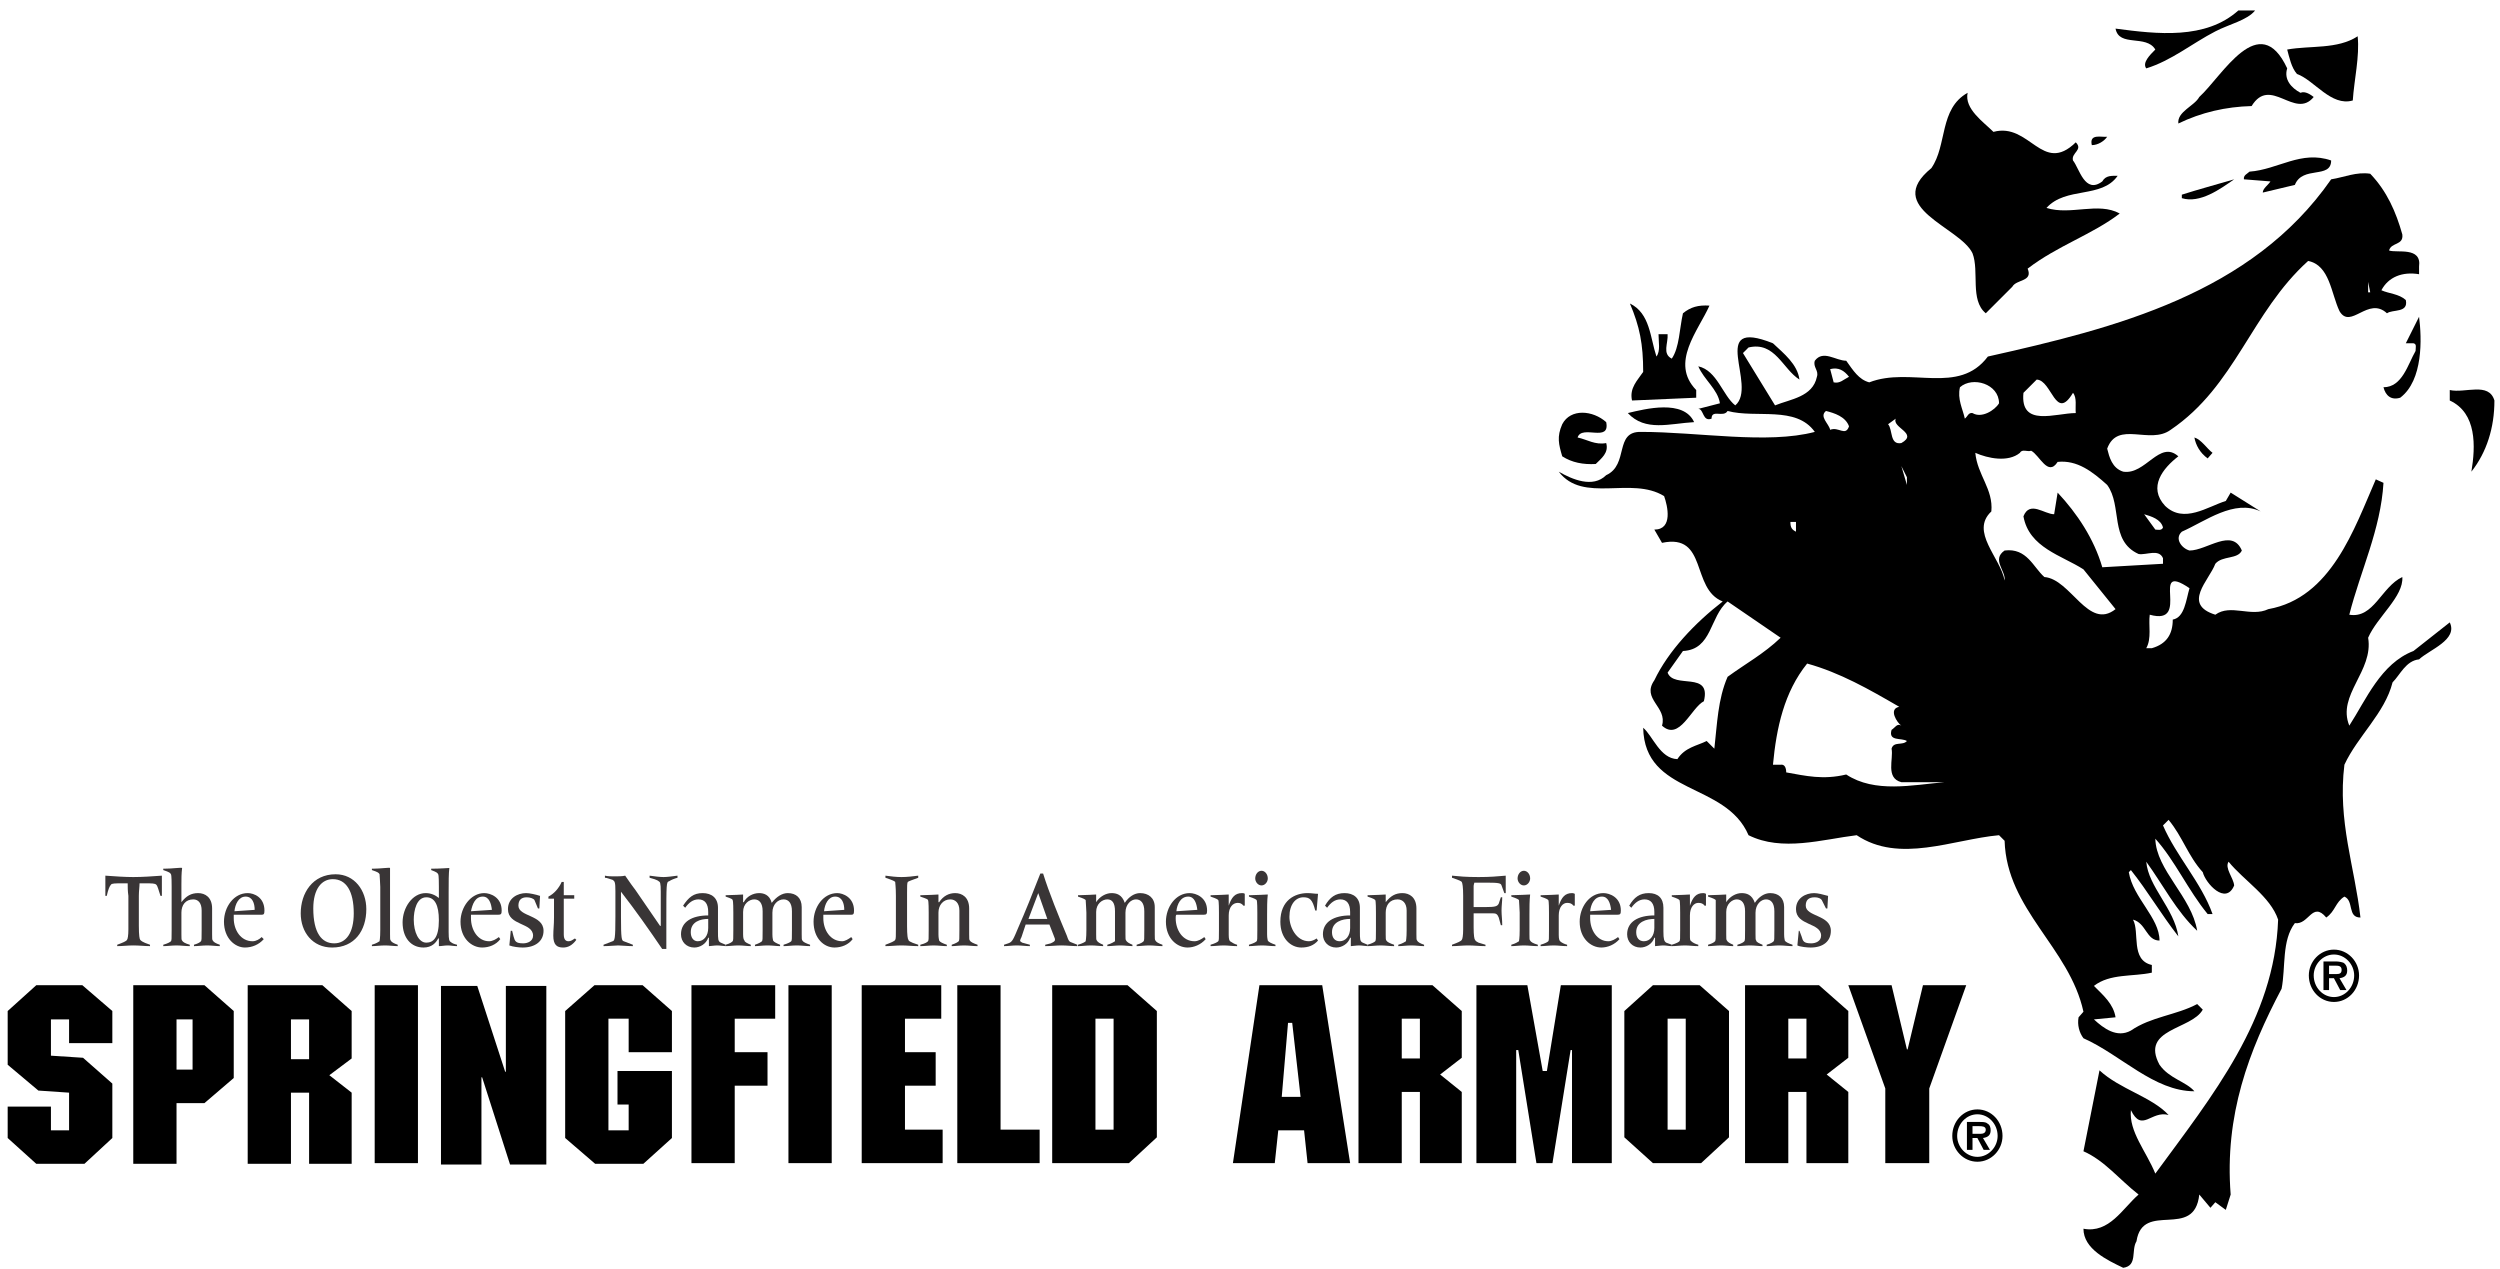
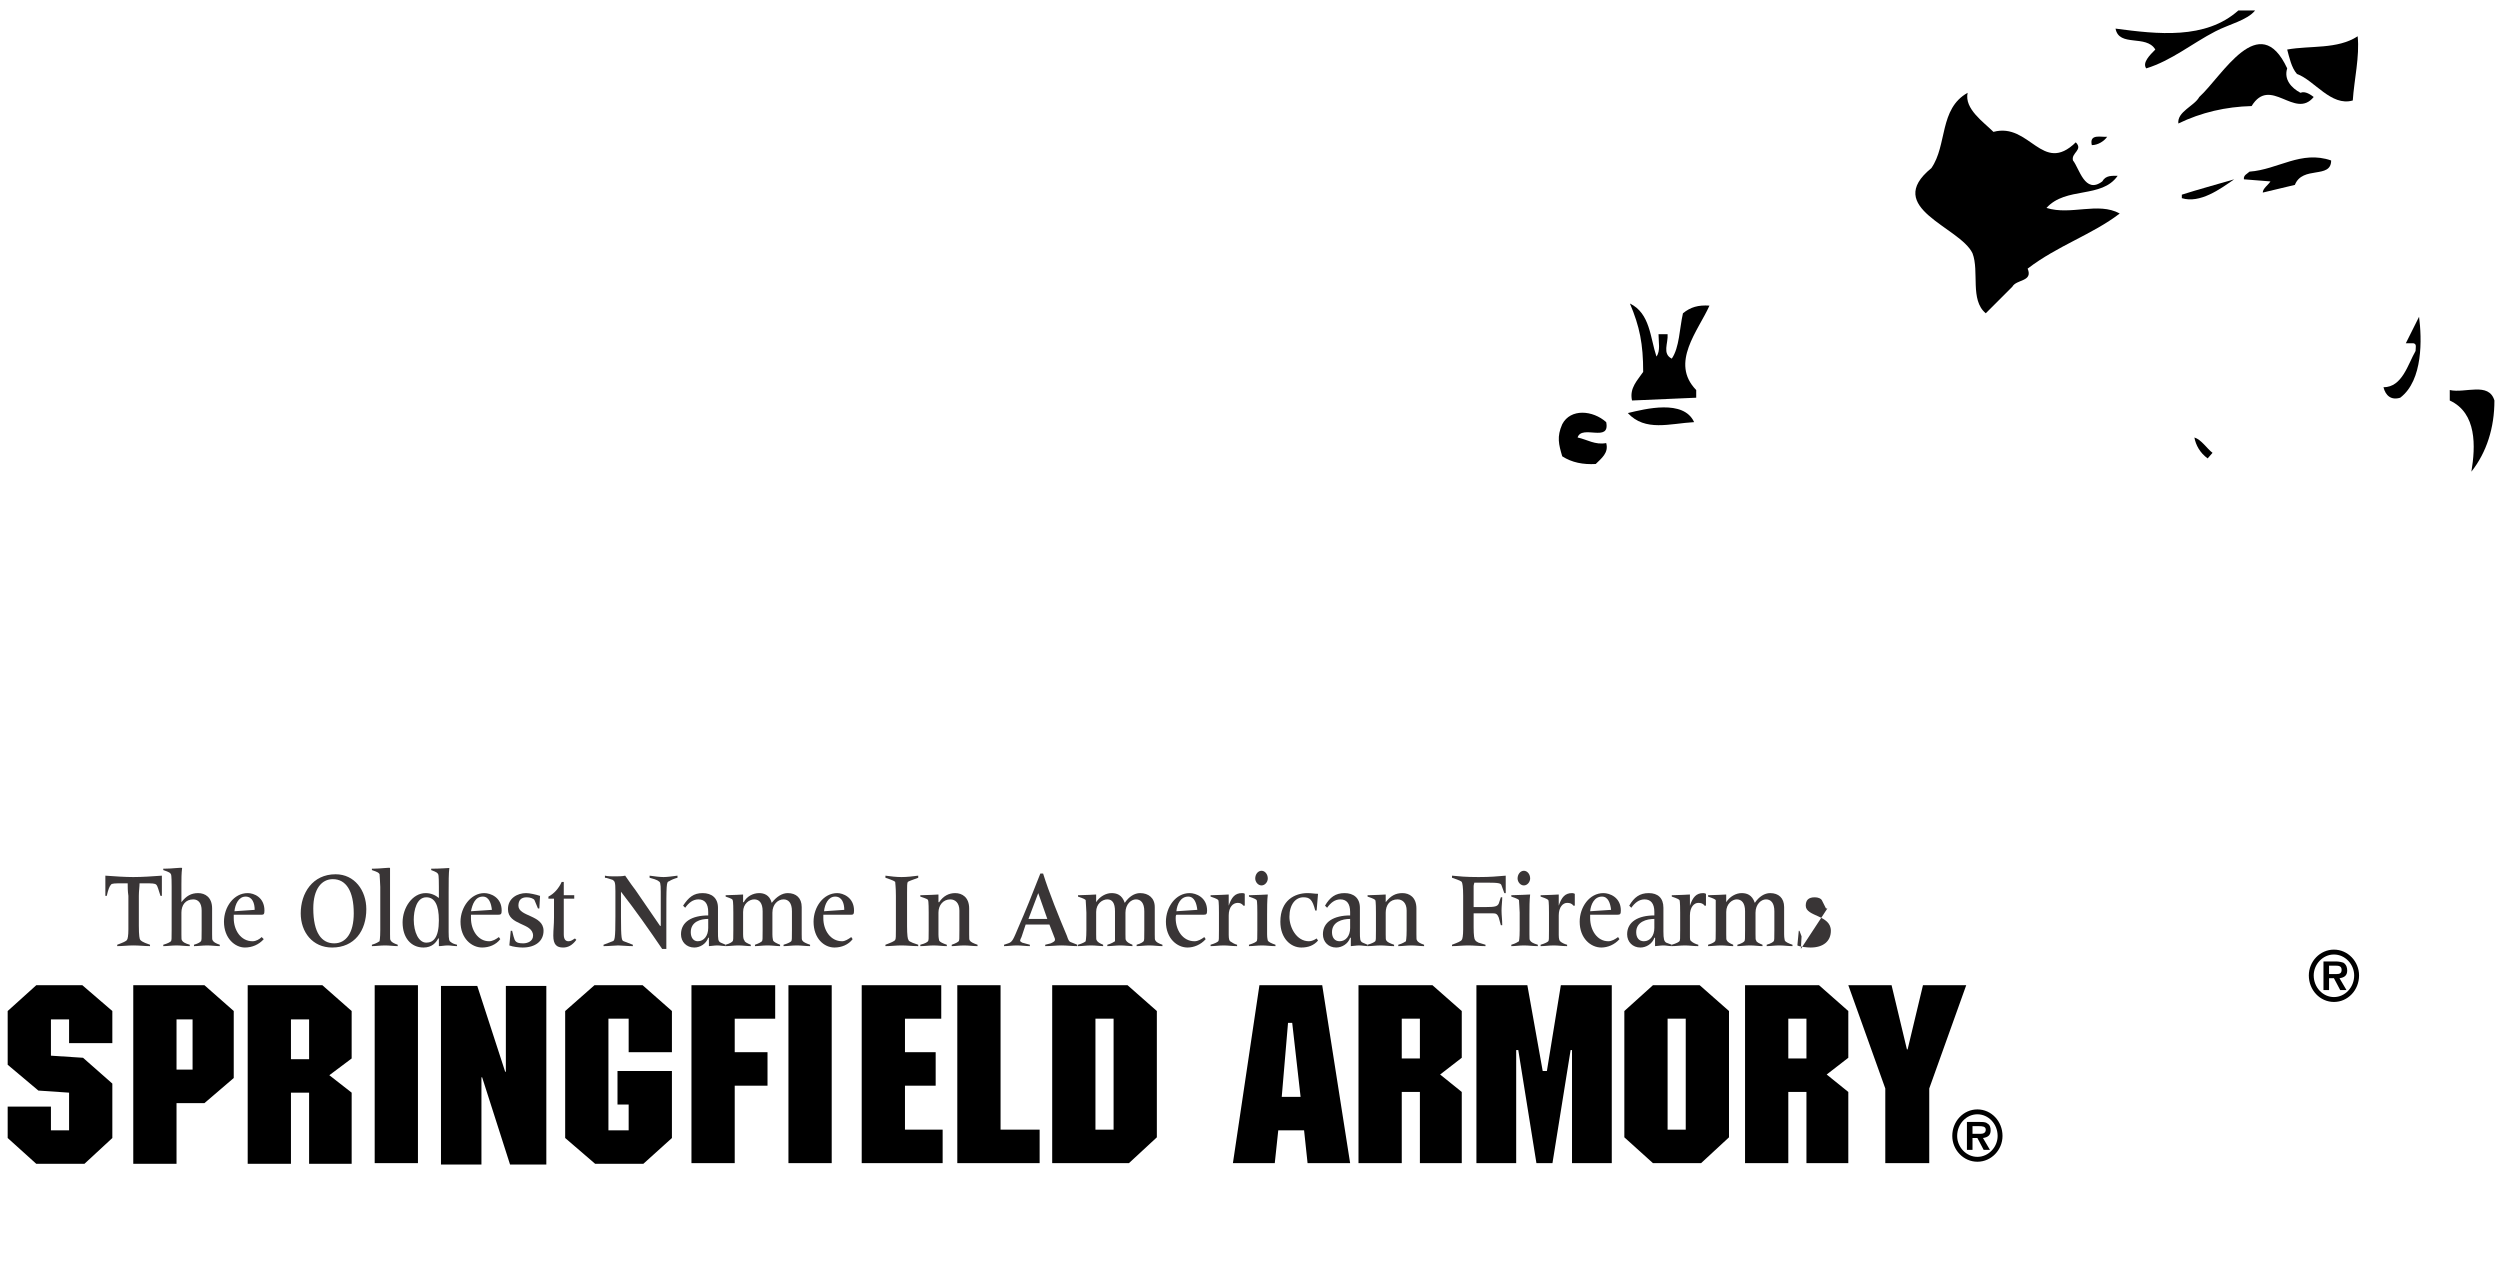
<svg xmlns="http://www.w3.org/2000/svg" xml:space="preserve" width="3.583in" height="1.819in" version="1.1" style="shape-rendering:geometricPrecision; text-rendering:geometricPrecision; image-rendering:optimizeQuality; fill-rule:evenodd; clip-rule:evenodd" viewBox="0 0 3583 1819">
  <defs>
    <style type="text/css">
   
    .fil0 {fill:black;fill-rule:nonzero}
    .fil1 {fill:#393536;fill-rule:nonzero}
   
  </style>
  </defs>
  <g id="Layer_x0020_1">
    <path class="fil0" d="M3232 15c-11,14 -38,20 -57,30 -33,17 -63,42 -99,53 -6,-8 5,-19 13,-27 -13,-22 -52,-3 -57,-30 60,8 129,16 176,-26l24 0z" />
    <path class="fil0" d="M3379 52c3,29 -5,62 -7,92 -31,9 -55,-29 -80,-38 -8,-9 -11,-24 -14,-35 33,-6 72,0 101,-19z" />
    <path class="fil0" d="M3278 98c-5,16 6,28 19,35 7,-3 15,3 19,6 -27,33 -62,-31 -89,13 -37,1 -72,9 -105,25 -2,-17 23,-25 30,-38 33,-30 86,-127 126,-41z" />
    <path class="fil0" d="M2857 189c52,-14 70,62 118,15 11,11 -7,15 -4,26 9,11 17,49 42,30 5,-9 14,-8 22,-8 -23,33 -74,15 -102,46 35,11 74,-9 105,8 -39,30 -89,46 -132,79 8,19 -16,15 -22,26l-38 38c-23,-19 -9,-60 -19,-86 -18,-38 -129,-65 -59,-122 23,-33 11,-85 52,-108 -5,23 23,42 37,56z" />
    <path class="fil0" d="M3020 196c-4,6 -13,12 -22,12 -4,-17 14,-11 22,-12z" />
    <path class="fil0" d="M3341 230c0,27 -41,7 -52,35l-46 11c0,-6 8,-11 11,-16l-38 -3c-1,-6 5,-8 8,-11 41,-3 74,-31 117,-16z" />
    <path class="fil0" d="M3202 257c-20,14 -49,35 -75,27l0 -5c25,-8 48,-14 75,-22z" />
    <path class="fil0" d="M2374 511c6,-8 3,-21 3,-32l13 0c1,13 -8,28 6,35 11,-16 11,-43 16,-65 11,-9 22,-12 38,-11 -16,36 -57,82 -19,121l0 11 -92 4c-4,-18 8,-29 16,-41 0,-40 -5,-65 -19,-98 29,14 29,49 38,76z" />
    <path class="fil0" d="M3440 570c-13,4 -21,-3 -24,-15 27,0 35,-33 46,-52 0,-5 2,-10 -3,-11l-11 0 19 -38c4,31 6,91 -27,116z" />
    <polygon class="fil0" points="3421,514 3432,514 " />
    <path class="fil0" d="M3575 574c0,39 -11,74 -33,102 6,-36 8,-84 -31,-102l0 -15c22,5 56,-12 64,15z" />
    <path class="fil0" d="M2428 605c-35,2 -70,14 -95,-13 25,-6 80,-20 95,13z" />
    <path class="fil0" d="M2302 605c6,30 -35,3 -41,22 14,3 25,11 41,8 4,14 -7,22 -15,30 -18,1 -34,-2 -48,-11 -5,-17 -8,-28 0,-46 12,-23 44,-20 63,-3z" />
    <path class="fil0" d="M3171 649l-7 8c-11,-8 -17,-19 -19,-30 10,3 18,16 26,22z" />
-     <path class="fil0" d="M3114 888c0,21 -9,35 -30,41l-8 0c8,-14 3,-33 5,-48 61,17 -2,-78 57,-38 -5,17 -7,42 -24,45zm-101 -75l0 0c-12,-41 -36,-77 -64,-107l-5 31c-14,0 -35,-20 -44,3 8,45 55,56 86,76l46 57c-39,31 -64,-43 -102,-46 -16,-14 -25,-42 -57,-38 -19,13 2,29 0,43 -6,-33 -50,-70 -19,-99 3,-32 -20,-52 -23,-84 18,8 47,14 64,0 3,-6 11,-1 16,-3 12,6 24,38 38,16 28,-3 50,14 71,33 22,30 3,80 45,99 11,2 29,-8 35,6l0 8 -87 5zm-197 -213l0 0c-3,-14 -11,-28 -7,-45 18,-16 56,-5 56,23 -6,10 -25,22 -38,14 -6,-1 -7,5 -11,8zm-170 510l0 0c-33,8 -58,2 -86,-3 0,-6 -2,-12 -8,-11l-11 0c5,-53 16,-104 49,-145 47,13 89,37 132,62 -16,3 -3,23 3,27 -6,-4 -9,3 -14,6 -5,17 14,11 22,16 -6,7 -19,0 -22,11 3,15 -9,42 14,48l62 0c-46,4 -100,16 -141,-11zm-72 -362l0 0 0 14c-6,-3 -8,-6 -8,-14l8 0zm43 -159l0 0c12,3 28,8 33,22 -5,15 -15,0 -27,5 -2,-9 -16,-19 -6,-27zm33 -49l0 0c-8,4 -13,10 -22,8l-5 -19c12,-3 20,2 27,11zm83 144l0 0 0 11 -8 -27 8 16zm-16 -84l0 0c-6,13 33,21 8,35 -17,3 -12,-19 -19,-27l11 -8zm183 -37l0 0 19 -19c22,1 27,61 52,19 6,7 3,20 4,29 -29,0 -80,21 -75,-29zm200 193l0 0c-2,5 -8,3 -11,3l-16 -22c10,3 24,7 27,19zm294 -352l0 0 3 15 -3 0 0 -15zm117 488l0 0 -52 41c-47,18 -68,70 -92,107 -18,-44 35,-78 27,-126 13,-30 51,-59 49,-87 -30,14 -41,60 -76,54 16,-63 45,-122 49,-189l-11 -5c-31,71 -64,170 -154,186 -25,12 -54,-8 -76,8 -48,-15 -9,-49 0,-73 10,-12 32,-6 38,-19 -14,-33 -50,0 -75,0 -11,-3 -22,-17 -11,-27 34,-15 75,-47 113,-29l-43 -27 -7 12c-26,8 -60,33 -87,7 -25,-27 -3,-54 19,-71 -27,-24 -47,27 -79,22 -16,-5 -20,-21 -23,-33 15,-41 61,-5 91,-27 93,-63 115,-168 197,-242 31,6 33,47 45,72 16,27 41,-22 68,3 8,-6 31,0 27,-19 -10,-9 -24,-9 -35,-14 10,-19 30,-27 54,-23l0 -11c4,-29 -32,-19 -43,-23 3,-12 21,-7 19,-23 -9,-32 -22,-62 -46,-87 -20,-3 -37,5 -56,8 -114,164 -309,213 -492,254 -42,56 -111,14 -170,37 -15,-4 -23,-17 -33,-31 -15,0 -33,-16 -45,0 -3,9 6,14 3,23 -6,29 -38,32 -60,41l-46 -75 8 -8c38,-9 49,31 73,46 -3,-22 -22,-37 -38,-52 -95,-38 -21,61 -54,89 -18,-14 -26,-50 -53,-56 8,19 28,33 31,53l-31 8c8,0 6,19 19,14 0,-14 17,-1 23,-11 41,11 98,-8 125,30 -68,18 -167,0 -249,0 -39,-1 -17,47 -50,62 -19,19 -49,6 -68,-5 35,46 104,6 151,35 5,14 13,48 -14,48l11 19c66,-14 41,66 87,84 -40,31 -78,71 -98,113 -19,27 19,38 11,65 25,23 42,-26 60,-35 11,-44 -43,-17 -52,-41l22 -31c42,-2 38,-49 64,-71l76 52c-24,23 -50,37 -76,56 -14,32 -15,68 -19,103l-11 -11c-14,7 -31,9 -42,26 -25,-1 -35,-33 -49,-45 2,97 118,77 151,154 48,24 106,6 155,0 61,41 138,6 204,0l8 8c3,99 93,153 113,245l-7 8c-2,11 1,22 7,30 54,24 101,76 159,76 -12,-14 -36,-18 -50,-38 -28,-52 46,-50 62,-79l-8 -8c-30,16 -66,18 -95,38 -20,11 -39,-3 -53,-16l31 -3c-3,-19 -17,-31 -31,-45 23,-18 56,-13 83,-19l0 -11c-31,-7 -17,-47 -27,-65 19,5 19,30 38,30 0,-33 -38,-61 -44,-98l3 -3c24,30 43,63 68,95 -6,-40 -43,-71 -46,-107 24,33 43,71 73,99 -8,-49 -59,-87 -60,-132 28,31 47,74 75,108l7 0c-16,-45 -52,-83 -71,-127l8 -8c20,24 28,52 49,75 4,16 33,48 45,19 -1,-11 -14,-25 -8,-34 22,27 60,50 71,83 -5,143 -94,252 -176,364 -13,-32 -38,-60 -35,-91 16,33 29,0 54,7 -24,-26 -70,-37 -99,-64l-23 116c30,13 52,41 79,62 -23,20 -42,56 -79,49 0,29 34,45 57,56 21,-3 11,-25 19,-38 9,-59 83,-1 90,-67l16 19 7 -8 15 11 7 -22c-9,-114 26,-206 73,-295 6,-31 0,-69 19,-94 20,3 25,-32 45,-8 13,-9 13,-22 26,-30 14,6 4,30 23,30 -8,-72 -33,-138 -23,-219 19,-41 58,-74 69,-118 11,-11 19,-31 38,-33 15,-14 56,-28 44,-53z" />
    <polygon class="fil0" points="118,1412 161,1449 161,1495 99,1495 99,1461 73,1461 73,1513 119,1516 161,1553 161,1631 121,1668 52,1668 11,1631 11,1586 73,1586 73,1620 99,1620 99,1566 55,1563 11,1526 11,1449 52,1412 " />
    <path class="fil0" d="M253 1533l23 0 0 -72 -23 0 0 72zm82 12l0 0 -42 36 -40 0 0 87 -62 0 0 -256 102 0 42 37 0 96z" />
    <path class="fil0" d="M417 1518l26 0 0 -57 -26 0 0 57zm87 -1l0 0 -32 24 32 25 0 102 -61 0 0 -102 -26 0 0 102 -62 0 0 -256 107 0 42 37 0 68z" />
    <polygon class="fil0" points="537,1412 599,1412 599,1667 537,1667 " />
    <polygon class="fil0" points="783,1669 731,1669 691,1544 690,1544 690,1669 632,1669 632,1413 684,1413 724,1536 725,1536 725,1413 783,1413 " />
    <polygon class="fil0" points="963,1508 901,1508 901,1460 872,1460 872,1620 901,1620 901,1583 885,1583 885,1535 963,1535 963,1631 922,1668 853,1668 810,1631 810,1449 852,1412 921,1412 963,1449 " />
    <polygon class="fil0" points="1111,1460 1053,1460 1053,1508 1100,1508 1100,1556 1053,1556 1053,1667 991,1667 991,1412 1111,1412 " />
    <polygon class="fil0" points="1130,1412 1192,1412 1192,1667 1130,1667 " />
    <polygon class="fil0" points="1349,1460 1297,1460 1297,1508 1341,1508 1341,1556 1297,1556 1297,1619 1351,1619 1351,1667 1235,1667 1235,1412 1349,1412 " />
    <polygon class="fil0" points="1434,1619 1490,1619 1490,1667 1372,1667 1372,1412 1434,1412 " />
    <path class="fil0" d="M1570 1619l26 0 0 -159 -26 0 0 159zm88 11l0 0 -40 37 -110 0 0 -255 108 0 42 37 0 181z" />
    <path class="fil0" d="M1852 1466l-6 0 -9 106 27 0 -12 -106zm83 201l0 0 -61 0 -5 -47 -37 0 -5 47 -60 0 38 -255 90 0 40 255z" />
    <path class="fil0" d="M2009 1517l26 0 0 -57 -26 0 0 57zm86 -1l0 0 -31 24 31 25 0 102 -60 0 0 -102 -26 0 0 102 -62 0 0 -255 106 0 42 37 0 67z" />
    <polygon class="fil0" points="2310,1667 2253,1667 2253,1505 2251,1505 2225,1667 2202,1667 2176,1505 2173,1505 2173,1667 2116,1667 2116,1412 2189,1412 2211,1535 2217,1535 2237,1412 2310,1412 " />
    <path class="fil0" d="M2390 1619l26 0 0 -159 -26 0 0 159zm88 11l0 0 -40 37 -69 0 -41 -37 0 -181 41 -37 67 0 42 37 0 181z" />
    <path class="fil0" d="M2563 1517l26 0 0 -57 -26 0 0 57zm86 -1l0 0 -31 24 31 25 0 102 -60 0 0 -102 -26 0 0 102 -62 0 0 -255 106 0 42 37 0 67z" />
    <polygon class="fil0" points="2765,1560 2765,1667 2702,1667 2702,1560 2649,1412 2711,1412 2733,1504 2734,1504 2756,1412 2818,1412 " />
    <path class="fil0" d="M2838 1625c4,0 8,-1 8,-6 0,-5 -6,-5 -10,-5l-9 0 0 11 11 0zm14 23l0 0 -9 0 -9 -17 -7 0 0 17 -8 0 0 -40 19 0c3,0 8,0 10,2 4,2 5,6 5,10 0,7 -4,10 -11,11l10 17zm11 -20l0 0c0,-17 -13,-31 -29,-31 -16,0 -29,14 -29,31 0,16 13,30 29,30 16,0 29,-14 29,-30zm-65 0l0 0c0,-21 16,-38 36,-38 20,0 36,17 36,38 0,20 -16,37 -36,37 -20,0 -36,-17 -36,-37z" />
    <path class="fil0" d="M3349 1396c4,0 7,-1 7,-6 0,-6 -5,-6 -9,-6l-9 0 0 12 11 0zm14 23l0 0 -9 0 -9 -17 -7 0 0 17 -8 0 0 -41 19 0c3,0 8,1 10,2 4,3 5,7 5,11 0,7 -4,10 -11,11l10 17zm11 -21l0 0c0,-16 -13,-30 -29,-30 -16,0 -29,14 -29,30 0,17 13,31 29,31 16,0 29,-14 29,-31zm-65 0l0 0c0,-20 16,-37 36,-37 20,0 36,17 36,37 0,21 -16,38 -36,38 -20,0 -36,-17 -36,-38z" />
    <path class="fil1" d="M199 1327c0,14 1,19 2,20 1,1 2,3 14,7l0 2c-8,0 -15,-1 -24,-1 -8,0 -15,1 -23,1l0 -2c8,-3 13,-5 14,-7 1,-1 2,-6 2,-15l0 -48c-1,-7 -1,-13 -1,-18 -3,0 -5,0 -8,0 -10,0 -15,0 -16,2 -2,2 -4,7 -6,16l-2 0 0 -29c14,1 28,2 40,2 13,0 27,-1 41,-2l0 29 -2 0c-3,-9 -4,-14 -6,-16 -2,-2 -6,-2 -16,-2 -3,0 -6,0 -8,0 0,5 -1,11 -1,18l0 43z" />
    <path class="fil1" d="M234 1354c7,-2 10,-4 11,-5 1,-1 1,-4 1,-16l0 -62c0,-4 0,-17 -1,-18 -1,-2 -2,-3 -11,-6l0 -2 2 0c11,0 24,-2 25,-1 -1,8 -1,16 -1,24l0 25 0 0c7,-9 14,-13 24,-13 10,0 20,6 20,22l0 37c0,6 0,8 1,9 1,2 4,4 10,6l0 2c-5,0 -12,-1 -18,-1 -7,0 -13,1 -19,1l0 -2c7,-2 9,-4 10,-5 1,-1 1,-4 1,-16l0 -28c0,-11 -5,-16 -12,-16 -11,0 -17,8 -17,19l0 31c0,6 0,8 1,9 1,2 4,4 11,6l0 2c-6,0 -13,-1 -19,-1 -7,0 -13,1 -19,1l0 -2z" />
    <path class="fil1" d="M375 1343c-3,3 -8,6 -13,6 -17,0 -27,-16 -27,-33 0,-2 0,-4 0,-5l40 0c3,0 4,-1 4,-6 0,-19 -15,-25 -24,-25 -20,0 -34,20 -34,41 0,24 16,37 30,37 10,0 20,-4 27,-12l-3 -3zm-39 -37l0 0c1,-10 6,-21 16,-21 10,0 13,10 13,19l-29 2z" />
    <path class="fil1" d="M431 1309c0,27 17,49 45,49 32,0 49,-24 49,-55 0,-27 -17,-50 -44,-50 -33,0 -50,27 -50,56zm18 -7l0 0c0,-28 12,-42 28,-42 19,0 30,17 30,49 0,28 -11,43 -28,43 -18,0 -30,-15 -30,-50z" />
    <path class="fil1" d="M533 1354c7,-2 9,-4 11,-5 0,-1 1,-4 1,-16l0 -62c0,-4 -1,-17 -1,-18 -1,-2 -2,-3 -11,-6l0 -2 2 0c10,0 24,-2 24,-1 0,8 0,16 0,24l0 71c0,6 0,8 1,9 1,2 4,4 10,6l0 2c-5,0 -12,-1 -18,-1 -7,0 -13,1 -19,1l0 -2z" />
    <path class="fil1" d="M577 1322c0,22 12,36 30,36 12,0 18,-7 21,-13l1 0 0 11c4,0 8,-1 13,-1 4,0 8,1 13,1l0 -2c-4,-1 -7,-2 -9,-4 -2,-1 -3,-3 -3,-14l0 -57c0,-15 0,-27 1,-35 -1,0 -14,1 -25,1l-1 0 0 2c8,3 9,4 10,6 1,1 1,14 1,18l0 16c-5,-4 -11,-7 -19,-7 -19,0 -33,21 -33,42zm16 -4l0 0c0,-13 4,-32 18,-32 12,0 18,11 18,33 0,25 -8,32 -18,32 -11,0 -18,-15 -18,-33z" />
    <path class="fil1" d="M715 1343c-4,3 -9,6 -14,6 -16,0 -26,-16 -26,-33 0,-2 0,-4 0,-5l39 0c4,0 5,-1 5,-6 0,-19 -16,-25 -25,-25 -19,0 -34,20 -34,41 0,24 16,37 31,37 10,0 20,-4 26,-12l-2 -3zm-40 -37l0 0c2,-10 6,-21 17,-21 9,0 12,10 13,19l-30 2z" />
    <path class="fil1" d="M773 1302l-2 0 -5 -12c-1,-2 -6,-4 -11,-4 -8,0 -12,4 -12,12 0,16 36,13 36,36 0,15 -12,24 -30,24 -5,0 -14,-1 -19,-3l2 -21 2 0 2 8c2,7 3,10 14,10 6,0 14,-3 14,-11 0,-19 -36,-14 -36,-38 0,-16 14,-23 26,-23 5,0 14,2 20,4l-1 18z" />
    <path class="fil1" d="M786 1285c8,-4 15,-12 19,-21l3 0 0 19 15 0 0 5 -15 0 0 51c0,8 3,10 7,10 3,0 6,-2 9,-4l2 2c-6,8 -12,11 -19,11 -9,0 -14,-4 -14,-17 0,-9 1,-15 1,-26l0 -27 -8 0 0 -3z" />
    <path class="fil1" d="M865 1354l13 -5c3,-1 4,-3 4,-35l0 -37c0,-13 -1,-14 -4,-16 -4,-1 -8,-3 -11,-3l0 -3c4,1 9,1 14,1 5,0 11,0 15,-1 7,10 11,16 15,21l35 51 1 0 0 -49c0,-13 -1,-14 -3,-15 -2,-2 -9,-4 -13,-5l0 -3c7,1 15,2 20,2 5,0 12,-1 20,-2l0 3c-4,1 -9,3 -12,5 -4,1 -4,3 -4,56l0 41 -6 0c-19,-28 -38,-55 -59,-82l0 0 0 36c0,32 1,34 4,35l13 5 0 2c-9,0 -16,-1 -21,-1 -5,0 -12,1 -21,1l0 -2z" />
    <path class="fil1" d="M982 1301c5,-7 11,-12 19,-12 9,0 14,6 14,18l0 5c-23,0 -39,9 -39,27 0,11 8,19 19,19 8,0 17,-5 20,-14l1 0 0 12c2,0 8,-1 12,-1 4,0 9,1 12,1l0 -2 -7 -3c-4,-2 -4,-5 -4,-16l0 -34c0,-14 -9,-21 -22,-21 -13,0 -20,6 -28,18l3 3zm33 29l0 0c0,11 -6,19 -15,19 -6,0 -10,-5 -10,-13 0,-15 14,-19 25,-19l0 13z" />
    <path class="fil1" d="M1040 1354c7,-2 9,-4 10,-5 1,-1 1,-4 1,-16l0 -25c0,-3 0,-17 -1,-18 0,-1 -1,-2 -10,-5l0 -2 1 0c7,0 24,-1 24,-1l0 11 1 0c4,-8 13,-13 22,-13 6,0 15,2 18,14 7,-9 15,-14 23,-14 12,0 20,7 20,20l0 39c0,6 0,8 1,9 1,2 5,4 11,6l0 2c-6,0 -13,-1 -19,-1 -7,0 -13,1 -19,1l0 -2c7,-2 10,-4 11,-5 1,-1 1,-4 1,-16l0 -27c0,-12 -5,-17 -12,-17 -8,0 -16,7 -16,19l0 31c0,6 1,8 1,9 1,2 5,4 10,6l0 2c-5,0 -11,-1 -18,-1 -7,0 -13,1 -18,1l0 -2c6,-2 9,-4 10,-5 1,-1 1,-4 1,-16l0 -27c0,-12 -5,-17 -12,-17 -7,0 -16,6 -16,18l0 32c0,6 1,8 2,9 0,2 4,4 9,6l0 2c-5,0 -11,-1 -18,-1 -6,0 -13,1 -18,1l0 -2z" />
    <path class="fil1" d="M1220 1343c-4,3 -9,6 -13,6 -17,0 -27,-16 -27,-33 0,-2 0,-4 0,-5l40 0c3,0 4,-1 4,-6 0,-19 -16,-25 -24,-25 -20,0 -34,20 -34,41 0,24 15,37 30,37 10,0 20,-4 26,-12l-2 -3zm-39 -37l0 0c1,-10 6,-21 16,-21 10,0 13,10 13,19l-29 2z" />
    <path class="fil1" d="M1269 1354c8,-3 13,-5 14,-7 1,-1 1,-6 1,-15l0 -48c0,-13 -1,-18 -1,-20 -1,-1 -2,-2 -14,-6l0 -3c8,1 15,2 23,2 8,0 16,-1 24,-2l0 3c-8,3 -14,5 -15,6 -1,2 -1,6 -1,16l0 47c0,14 1,19 2,20 0,1 1,3 14,7l0 2c-8,0 -16,-1 -24,-1 -8,0 -15,1 -23,1l0 -2z" />
    <path class="fil1" d="M1319 1354c8,-2 10,-4 11,-5 1,-1 1,-4 1,-16l0 -25c0,-3 0,-17 -1,-18 0,-1 -2,-2 -11,-5l0 -2 2 0c7,0 24,-1 24,-1l0 11 1 0c6,-9 14,-13 23,-13 10,0 20,6 20,22l0 37c0,6 0,8 1,9 1,2 5,4 11,6l0 2c-6,0 -13,-1 -19,-1 -7,0 -13,1 -18,1l0 -2c6,-2 9,-4 10,-5 1,-1 1,-4 1,-16l0 -28c0,-11 -6,-16 -13,-16 -10,0 -17,8 -17,19l0 31c0,6 1,8 1,9 1,2 5,4 11,6l0 2c-6,0 -12,-1 -19,-1 -6,0 -13,1 -19,1l0 -2z" />
    <path class="fil1" d="M1439 1356c6,0 12,-1 18,-1 7,0 13,1 19,1l0 -2 -11 -3c-2,-1 -3,-2 -3,-3 0,-1 1,-3 2,-5l6 -18 34 0 7 18c1,2 1,3 1,4 0,2 -2,3 -6,5l-8 2 0 2c8,0 16,-1 23,-1 8,0 16,1 23,1l0 -2 -10 -4c-2,-1 -3,-3 -5,-9 -11,-26 -26,-63 -34,-89l-4 0c-10,26 -23,58 -31,76 -8,19 -9,22 -15,24l-6 2 0 2zm62 -39l0 0 -27 0 14 -37 13 37z" />
    <path class="fil1" d="M1545 1354c7,-2 10,-4 11,-5 0,-1 1,-4 1,-16l0 -25c0,-3 -1,-17 -1,-18 -1,-1 -2,-2 -11,-5l0 -2 2 0c6,0 24,-1 24,-1l0 11 0 0c5,-8 14,-13 22,-13 7,0 15,2 19,14 6,-9 14,-14 22,-14 12,0 21,7 21,20l0 39c0,6 0,8 1,9 1,2 4,4 10,6l0 2c-6,0 -12,-1 -19,-1 -6,0 -13,1 -18,1l0 -2c7,-2 9,-4 10,-5 1,-1 1,-4 1,-16l0 -27c0,-12 -5,-17 -12,-17 -7,0 -15,7 -15,19l0 31c0,6 0,8 1,9 1,2 4,4 9,6l0 2c-4,0 -11,-1 -17,-1 -7,0 -13,1 -19,1l0 -2c7,-2 9,-4 11,-5 0,-1 0,-4 0,-16l0 -27c0,-12 -4,-17 -11,-17 -7,0 -16,6 -16,18l0 32c0,6 0,8 1,9 1,2 4,4 9,6l0 2c-4,0 -11,-1 -17,-1 -7,0 -13,1 -19,1l0 -2z" />
    <path class="fil1" d="M1726 1343c-4,3 -9,6 -14,6 -17,0 -27,-16 -27,-33 0,-2 0,-4 1,-5l39 0c4,0 5,-1 5,-6 0,-19 -16,-25 -25,-25 -20,0 -34,20 -34,41 0,24 16,37 31,37 9,0 19,-4 26,-12l-2 -3zm-40 -37l0 0c1,-10 6,-21 17,-21 9,0 12,10 13,19l-30 2z" />
    <path class="fil1" d="M1735 1354c7,-2 10,-4 11,-5 1,-1 1,-4 1,-16l0 -25c0,-3 0,-17 -1,-18 -1,-1 -2,-2 -11,-5l0 -2 2 0c6,0 24,-1 24,-1l0 16 0 0c4,-12 9,-18 19,-18 1,0 3,0 4,1l0 17 -2 0c-2,-3 -5,-4 -8,-4 -7,0 -13,6 -13,18l0 28c0,6 1,8 2,9 3,2 6,4 10,5l0 2c-7,0 -13,-1 -19,-1 -7,0 -13,1 -19,1l0 -2z" />
    <path class="fil1" d="M1808 1248c5,0 9,5 9,11 0,5 -4,10 -9,10 -5,0 -9,-5 -9,-10 0,-6 4,-11 9,-11zm-18 35l0 0 2 0c6,0 24,-1 25,-1 -1,8 -1,20 -1,29l0 28c0,6 1,8 1,9 1,2 5,4 11,6l0 2c-7,0 -13,-1 -19,-1 -7,0 -13,1 -19,1l0 -2c7,-2 10,-4 11,-5 1,-1 1,-4 1,-16l0 -25c0,-3 0,-17 -1,-18 -1,-1 -2,-2 -11,-5l0 -2z" />
    <path class="fil1" d="M1889 1348c-6,7 -14,10 -24,10 -15,0 -30,-13 -30,-37 0,-31 21,-41 39,-41 6,0 10,1 15,1l-2 24 -2 0c-4,-16 -8,-19 -17,-19 -11,0 -20,10 -20,28 0,15 10,35 28,35 4,0 8,-2 11,-4l2 3z" />
    <path class="fil1" d="M1902 1301c5,-7 11,-12 19,-12 9,0 14,6 14,18l0 5c-23,0 -39,9 -39,27 0,11 8,19 19,19 8,0 17,-5 20,-14l1 0 0 12c2,0 8,-1 12,-1 4,0 9,1 12,1l0 -2 -7 -3c-4,-2 -4,-5 -4,-16l0 -34c0,-14 -9,-21 -22,-21 -13,0 -21,6 -28,18l3 3zm33 29l0 0c0,11 -6,19 -15,19 -7,0 -11,-5 -11,-13 0,-15 15,-19 26,-19l0 13z" />
    <path class="fil1" d="M1960 1354c7,-2 10,-4 11,-5 1,-1 1,-4 1,-16l0 -25c0,-3 0,-17 -1,-18 -1,-1 -2,-2 -11,-5l0 -2 2 0c6,0 24,-1 24,-1l0 11 0 0c7,-9 14,-13 24,-13 10,0 20,6 20,22l0 37c0,6 0,8 1,9 1,2 4,4 10,6l0 2c-5,0 -12,-1 -18,-1 -7,0 -13,1 -19,1l0 -2c7,-2 9,-4 11,-5 0,-1 1,-4 1,-16l0 -28c0,-11 -6,-16 -13,-16 -11,0 -17,8 -17,19l0 31c0,6 0,8 1,9 1,2 5,4 11,6l0 2c-6,0 -13,-1 -19,-1 -7,0 -13,1 -19,1l0 -2z" />
    <path class="fil1" d="M2081 1354c8,-3 13,-5 14,-7 1,-1 2,-6 2,-15l0 -48c0,-13 -1,-18 -2,-20 -1,-1 -2,-2 -14,-6l0 -3c10,1 20,2 38,2 18,0 26,-1 39,-2l0 25 -2 0 -4 -11c-1,-3 -3,-4 -21,-4l-18 0c0,1 -1,3 -1,5l0 30 17 0c14,0 17,-1 19,-5l3 -9 2 0c0,6 -1,12 -1,19 0,7 1,13 1,21l-2 0 -3 -11c-2,-5 -4,-6 -8,-6l-28 0 0 20c0,12 1,17 2,18 1,2 3,3 5,4l10 3 0 2c-9,0 -16,-1 -25,-1 -8,0 -15,1 -23,1l0 -2z" />
    <path class="fil1" d="M2166 1285c9,3 10,4 11,5 0,1 1,15 1,18l0 25c0,12 -1,15 -1,16 -2,1 -4,3 -11,5l0 2c6,0 12,-1 18,-1 7,0 13,1 20,1l0 -2c-7,-2 -10,-4 -11,-6 -1,-1 -1,-3 -1,-9l0 -28c0,-9 0,-21 1,-29 -1,0 -19,1 -26,1l-1 0 0 2zm9 -26l0 0c0,5 4,10 9,10 5,0 9,-5 9,-10 0,-6 -4,-11 -9,-11 -5,0 -9,5 -9,11z" />
    <path class="fil1" d="M2208 1354c7,-2 10,-4 11,-5 1,-1 1,-4 1,-16l0 -25c0,-3 0,-17 -1,-18 -1,-1 -2,-2 -11,-5l0 -2 2 0c6,0 24,-1 24,-1l0 16 0 0c4,-12 9,-18 19,-18 1,0 2,0 4,1l0 17 -2 0c-2,-3 -5,-4 -9,-4 -6,0 -12,6 -12,18l0 28c0,6 1,8 2,9 2,2 6,4 10,5l0 2c-7,0 -13,-1 -19,-1 -7,0 -13,1 -19,1l0 -2z" />
    <path class="fil1" d="M2319 1343c-4,3 -9,6 -14,6 -16,0 -26,-16 -26,-33 0,-2 0,-4 0,-5l39 0c4,0 5,-1 5,-6 0,-19 -16,-25 -25,-25 -20,0 -34,20 -34,41 0,24 16,37 31,37 9,0 19,-4 26,-12l-2 -3zm-40 -37l0 0c1,-10 6,-21 17,-21 9,0 12,10 13,19l-30 2z" />
    <path class="fil1" d="M2338 1301c5,-7 11,-12 19,-12 9,0 14,6 14,18l0 5c-23,0 -39,9 -39,27 0,11 8,19 19,19 8,0 17,-5 20,-14l1 0 0 12c2,0 8,-1 12,-1 4,0 8,1 12,1l0 -2 -8 -3c-3,-2 -4,-5 -4,-16l0 -34c0,-14 -8,-21 -21,-21 -13,0 -21,6 -28,18l3 3zm33 29l0 0c0,11 -6,19 -15,19 -7,0 -11,-5 -11,-13 0,-15 15,-19 26,-19l0 13z" />
    <path class="fil1" d="M2396 1354c7,-2 10,-4 11,-5 1,-1 1,-4 1,-16l0 -25c0,-3 0,-17 -1,-18 -1,-1 -2,-2 -11,-5l0 -2 2 0c6,0 24,-1 24,-1l0 16 0 0c4,-12 9,-18 19,-18 1,0 2,0 4,1l0 17 -2 0c-2,-3 -5,-4 -9,-4 -6,0 -12,6 -12,18l0 28c0,6 0,8 2,9 2,2 6,4 10,5l0 2c-7,0 -13,-1 -19,-1 -7,0 -13,1 -19,1l0 -2z" />
    <path class="fil1" d="M2448 1354c7,-2 9,-4 10,-5 1,-1 1,-4 1,-16l0 -25c0,-3 0,-17 0,-18 -1,-1 -2,-2 -11,-5l0 -2 1 0c7,0 24,-1 25,-1l0 11 0 0c5,-8 14,-13 22,-13 7,0 15,2 19,14 6,-9 14,-14 22,-14 12,0 20,7 20,20l0 39c0,6 1,8 1,9 1,2 5,4 11,6l0 2c-6,0 -12,-1 -19,-1 -6,0 -13,1 -18,1l0 -2c7,-2 9,-4 10,-5 1,-1 1,-4 1,-16l0 -27c0,-12 -5,-17 -12,-17 -7,0 -15,7 -15,19l0 31c0,6 0,8 1,9 0,2 4,4 9,6l0 2c-5,0 -11,-1 -18,-1 -6,0 -13,1 -18,1l0 -2c7,-2 9,-4 10,-5 1,-1 1,-4 1,-16l0 -27c0,-12 -5,-17 -12,-17 -6,0 -15,6 -15,18l0 32c0,6 0,8 1,9 1,2 4,4 9,6l0 2c-5,0 -11,-1 -17,-1 -7,0 -13,1 -19,1l0 -2z" />
-     <path class="fil1" d="M2619 1302l-2 0 -6 -12c-1,-2 -5,-4 -10,-4 -9,0 -13,4 -13,12 0,16 36,13 36,36 0,15 -11,24 -29,24 -5,0 -15,-1 -19,-3l2 -21 1 0 3 8c2,7 3,10 14,10 6,0 14,-3 14,-11 0,-19 -36,-14 -36,-38 0,-16 14,-23 26,-23 5,0 13,2 20,4l-1 18z" />
+     <path class="fil1" d="M2619 1302l-2 0 -6 -12c-1,-2 -5,-4 -10,-4 -9,0 -13,4 -13,12 0,16 36,13 36,36 0,15 -11,24 -29,24 -5,0 -15,-1 -19,-3l2 -21 1 0 3 8l-1 18z" />
  </g>
</svg>